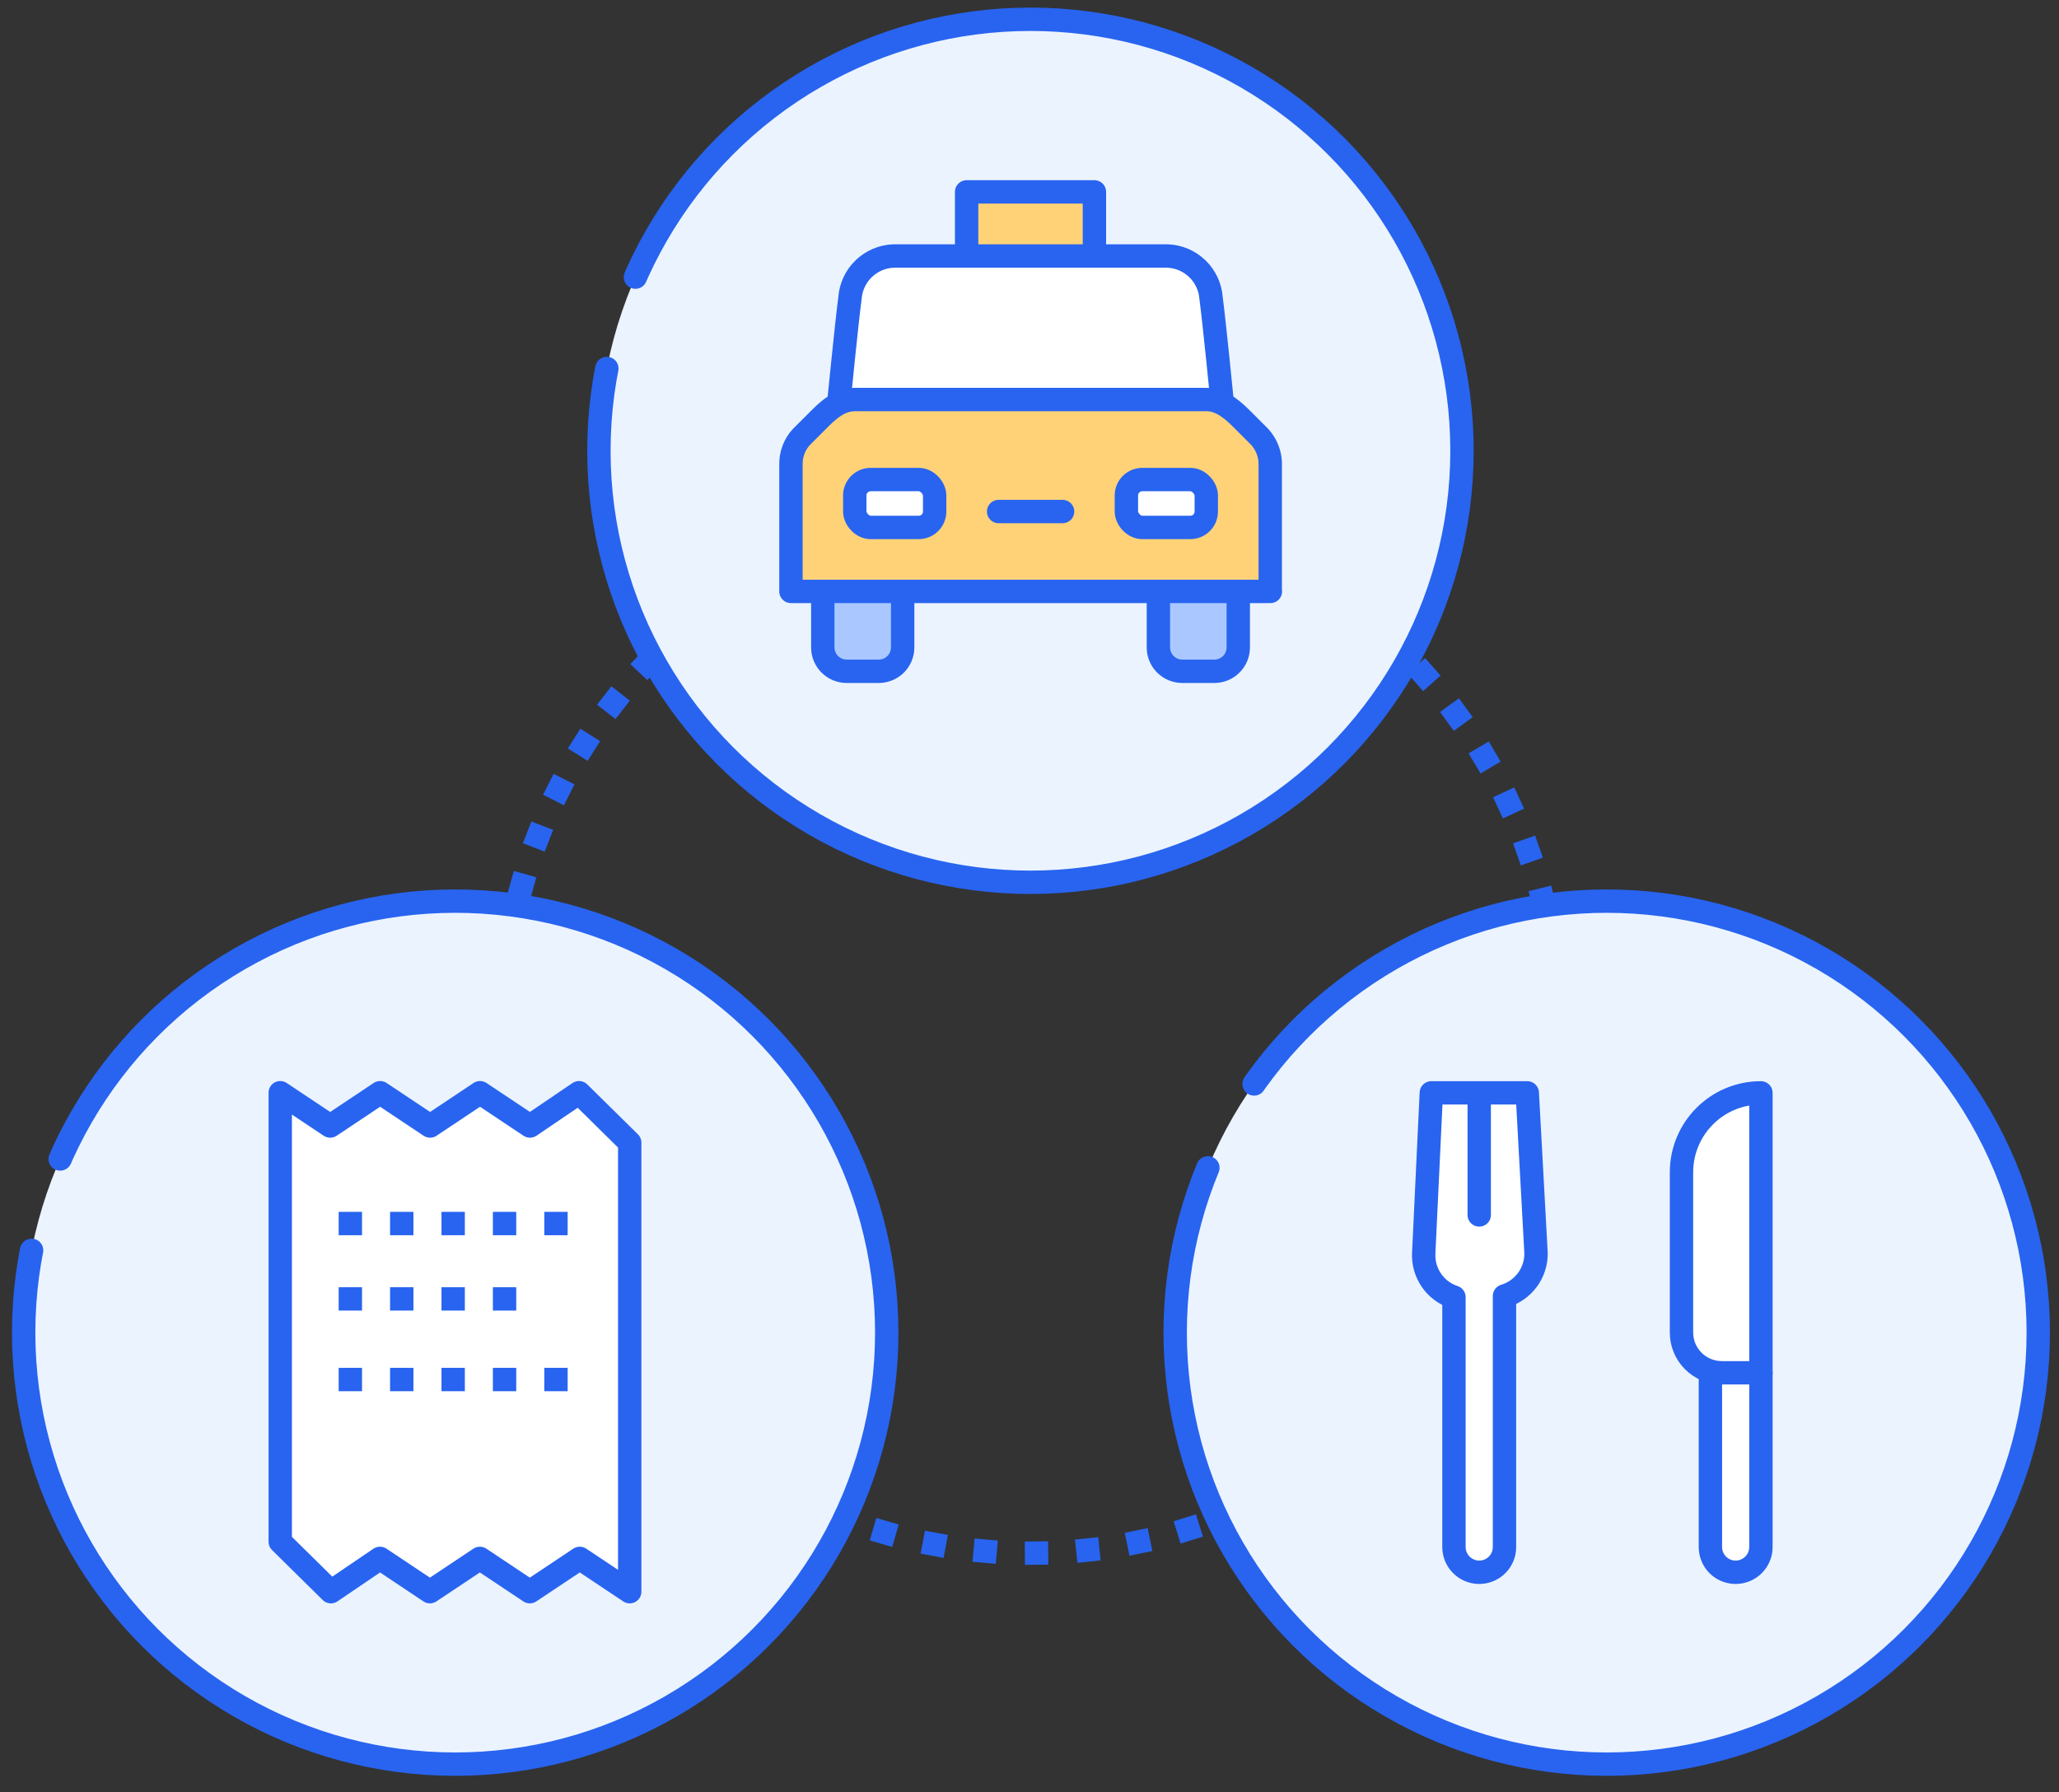
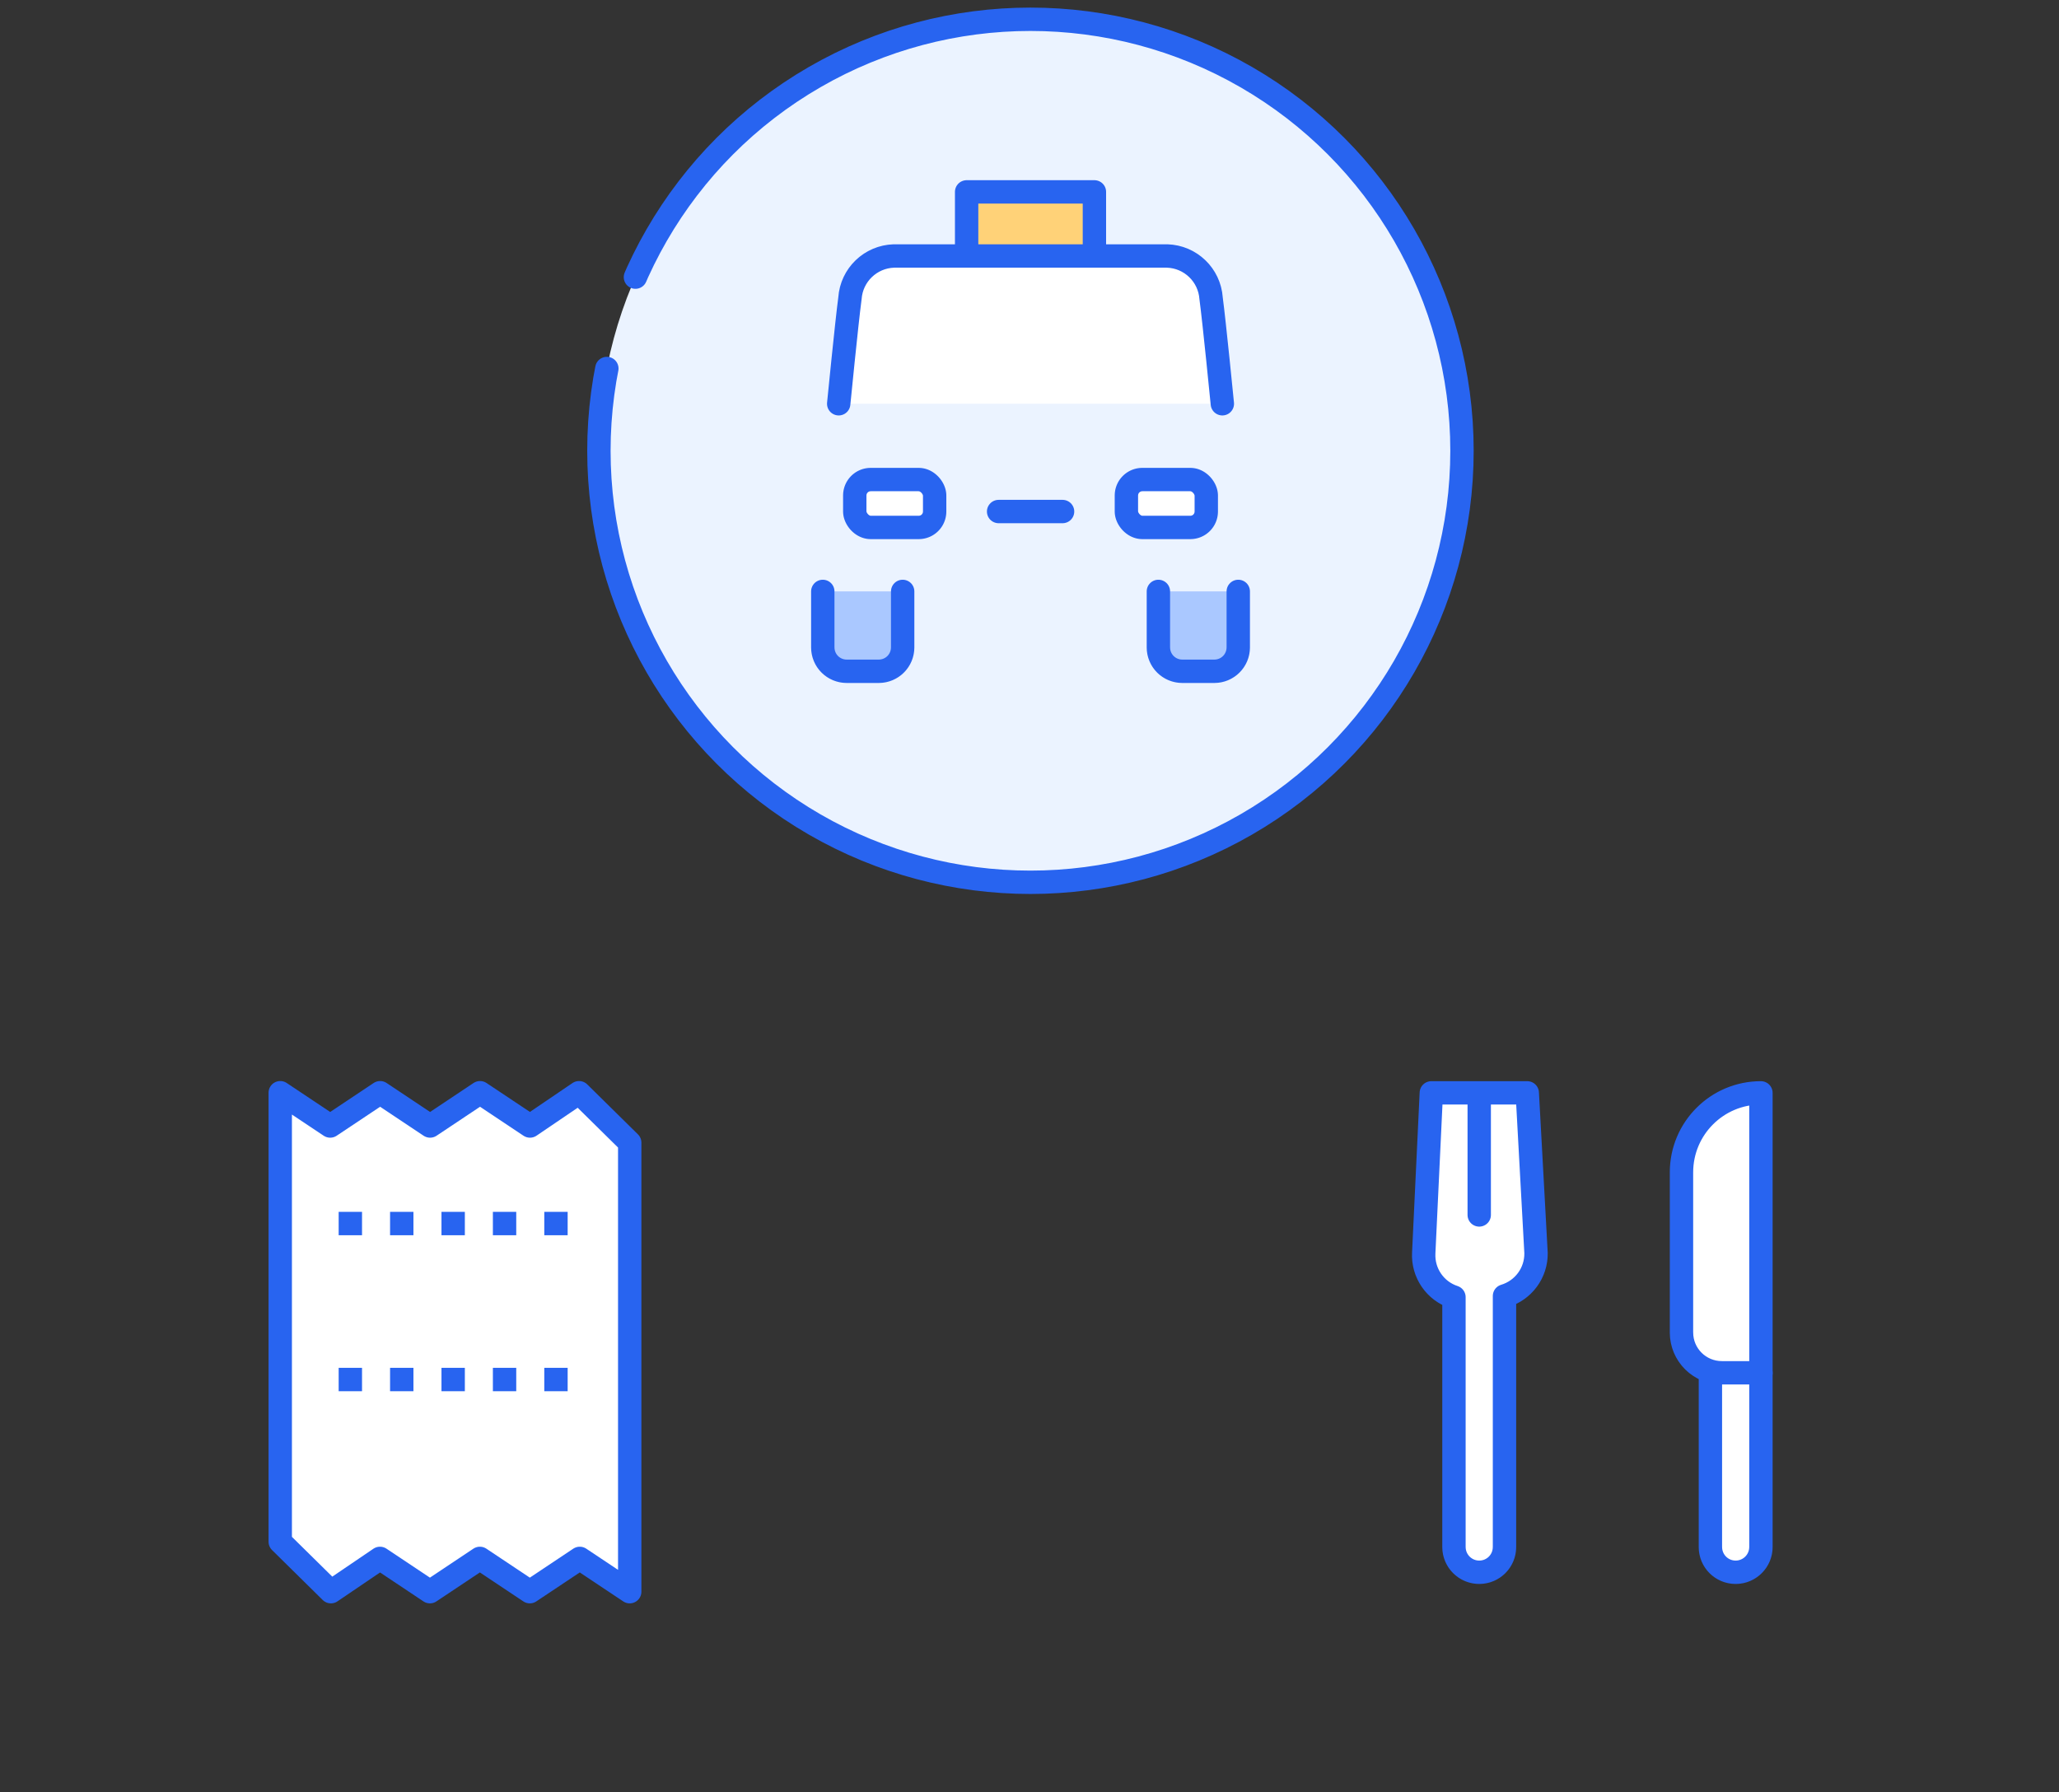
<svg xmlns="http://www.w3.org/2000/svg" id="_レイヤー_1" viewBox="0 0 140.99 122.73">
  <rect x="0" y="0" width="140.99" height="122.73" fill="#333333" stroke="none" />
  <defs>
    <style>.cls-1{fill:#ffd278;}.cls-1,.cls-2,.cls-3,.cls-4,.cls-5,.cls-6,.cls-7,.cls-8,.cls-9{stroke:#2864f0;stroke-linejoin:round;stroke-width:1.6px;}.cls-1,.cls-2,.cls-3,.cls-4,.cls-5,.cls-6,.cls-8,.cls-9{stroke-linecap:round;}.cls-1,.cls-4,.cls-5,.cls-6,.cls-8{stroke-dasharray:0 0 98.5 6.57;}.cls-2,.cls-3,.cls-6{fill:#fff;}.cls-2,.cls-9{stroke-dasharray:0 0 104.41 6.57;}.cls-4,.cls-9{fill:#ebf3ff;}.cls-5,.cls-7{fill:none;}.cls-7{stroke-dasharray:0 0 0 3.52;stroke-linecap:square;}.cls-8{fill:#aac8ff;}</style>
  </defs>
-   <circle class="cls-7" cx="70.56" cy="70.24" r="36.12" />
  <circle class="cls-4" cx="70.56" cy="30.87" r="29.55" />
  <path class="cls-8" d="m61.81,40.5v3.83c0,.91-.73,1.64-1.64,1.64h-2.19c-.91,0-1.64-.73-1.64-1.64v-3.83m28.45,0v3.83c0,.91-.73,1.64-1.64,1.64h-2.19c-.91,0-1.64-.73-1.64-1.64v-3.83" />
  <path class="cls-1" d="m66.19,17.52v-4.38h8.75v4.38" />
  <path class="cls-6" d="m57.43,27.65s.55-5.58.77-7.22c.11-1.6,1.41-2.85,3.01-2.9h18.71c1.6.05,2.9,1.3,3.01,2.9.22,1.64.77,7.22.77,7.22" />
-   <path class="cls-1" d="m86.98,40.5v-8.65c.02-.71-.24-1.39-.71-1.92l-1.09-1.09c-.66-.66-1.48-1.48-2.57-1.48h-24.08c-1.09,0-1.92.82-2.57,1.48l-1.09,1.09c-.48.52-.73,1.21-.71,1.92v8.65h32.83Z" />
  <rect class="cls-6" x="58.53" y="32.84" width="5.47" height="3.28" rx="1.09" ry="1.09" />
  <rect class="cls-6" x="77.13" y="32.84" width="5.47" height="3.28" rx="1.09" ry="1.09" />
  <path class="cls-5" d="m68.38,35.03h4.38" />
-   <circle class="cls-9" cx="110.02" cy="91.26" r="29.55" />
-   <circle class="cls-4" cx="31.17" cy="91.26" r="29.55" />
  <path class="cls-3" d="m43.12,78.25l-3.47-3.42-3.36,2.28-3.42-2.28-3.42,2.28-3.42-2.28-3.42,2.28-3.42-2.28v30.75l3.47,3.42,3.36-2.28,3.42,2.28,3.42-2.28,3.42,2.28,3.42-2.28,3.42,2.28v-30.75Z" />
  <line class="cls-7" x1="23.99" y1="83.79" x2="41.37" y2="83.79" />
-   <line class="cls-7" x1="23.99" y1="88.95" x2="34.95" y2="88.95" />
  <line class="cls-7" x1="23.99" y1="94.47" x2="40.18" y2="94.47" />
  <path class="cls-2" d="m120.58,94.02v11.92c0,.95-.77,1.73-1.73,1.73s-1.73-.77-1.73-1.73v-12.01" />
  <path class="cls-2" d="m120.58,94.02v-19.18c-3.01,0-5.44,2.44-5.44,5.44v10.97c0,1.53,1.24,2.76,2.76,2.76h2.68Zm-15.4-8.21l-.6-10.97h-6.57l-.52,10.97c-.07,1.36.78,2.6,2.07,3.02v17.11c0,.95.77,1.73,1.73,1.73s1.73-.77,1.73-1.73v-17.19c1.3-.39,2.18-1.59,2.16-2.94Zm-3.89-2.61v-8.36" />
</svg>